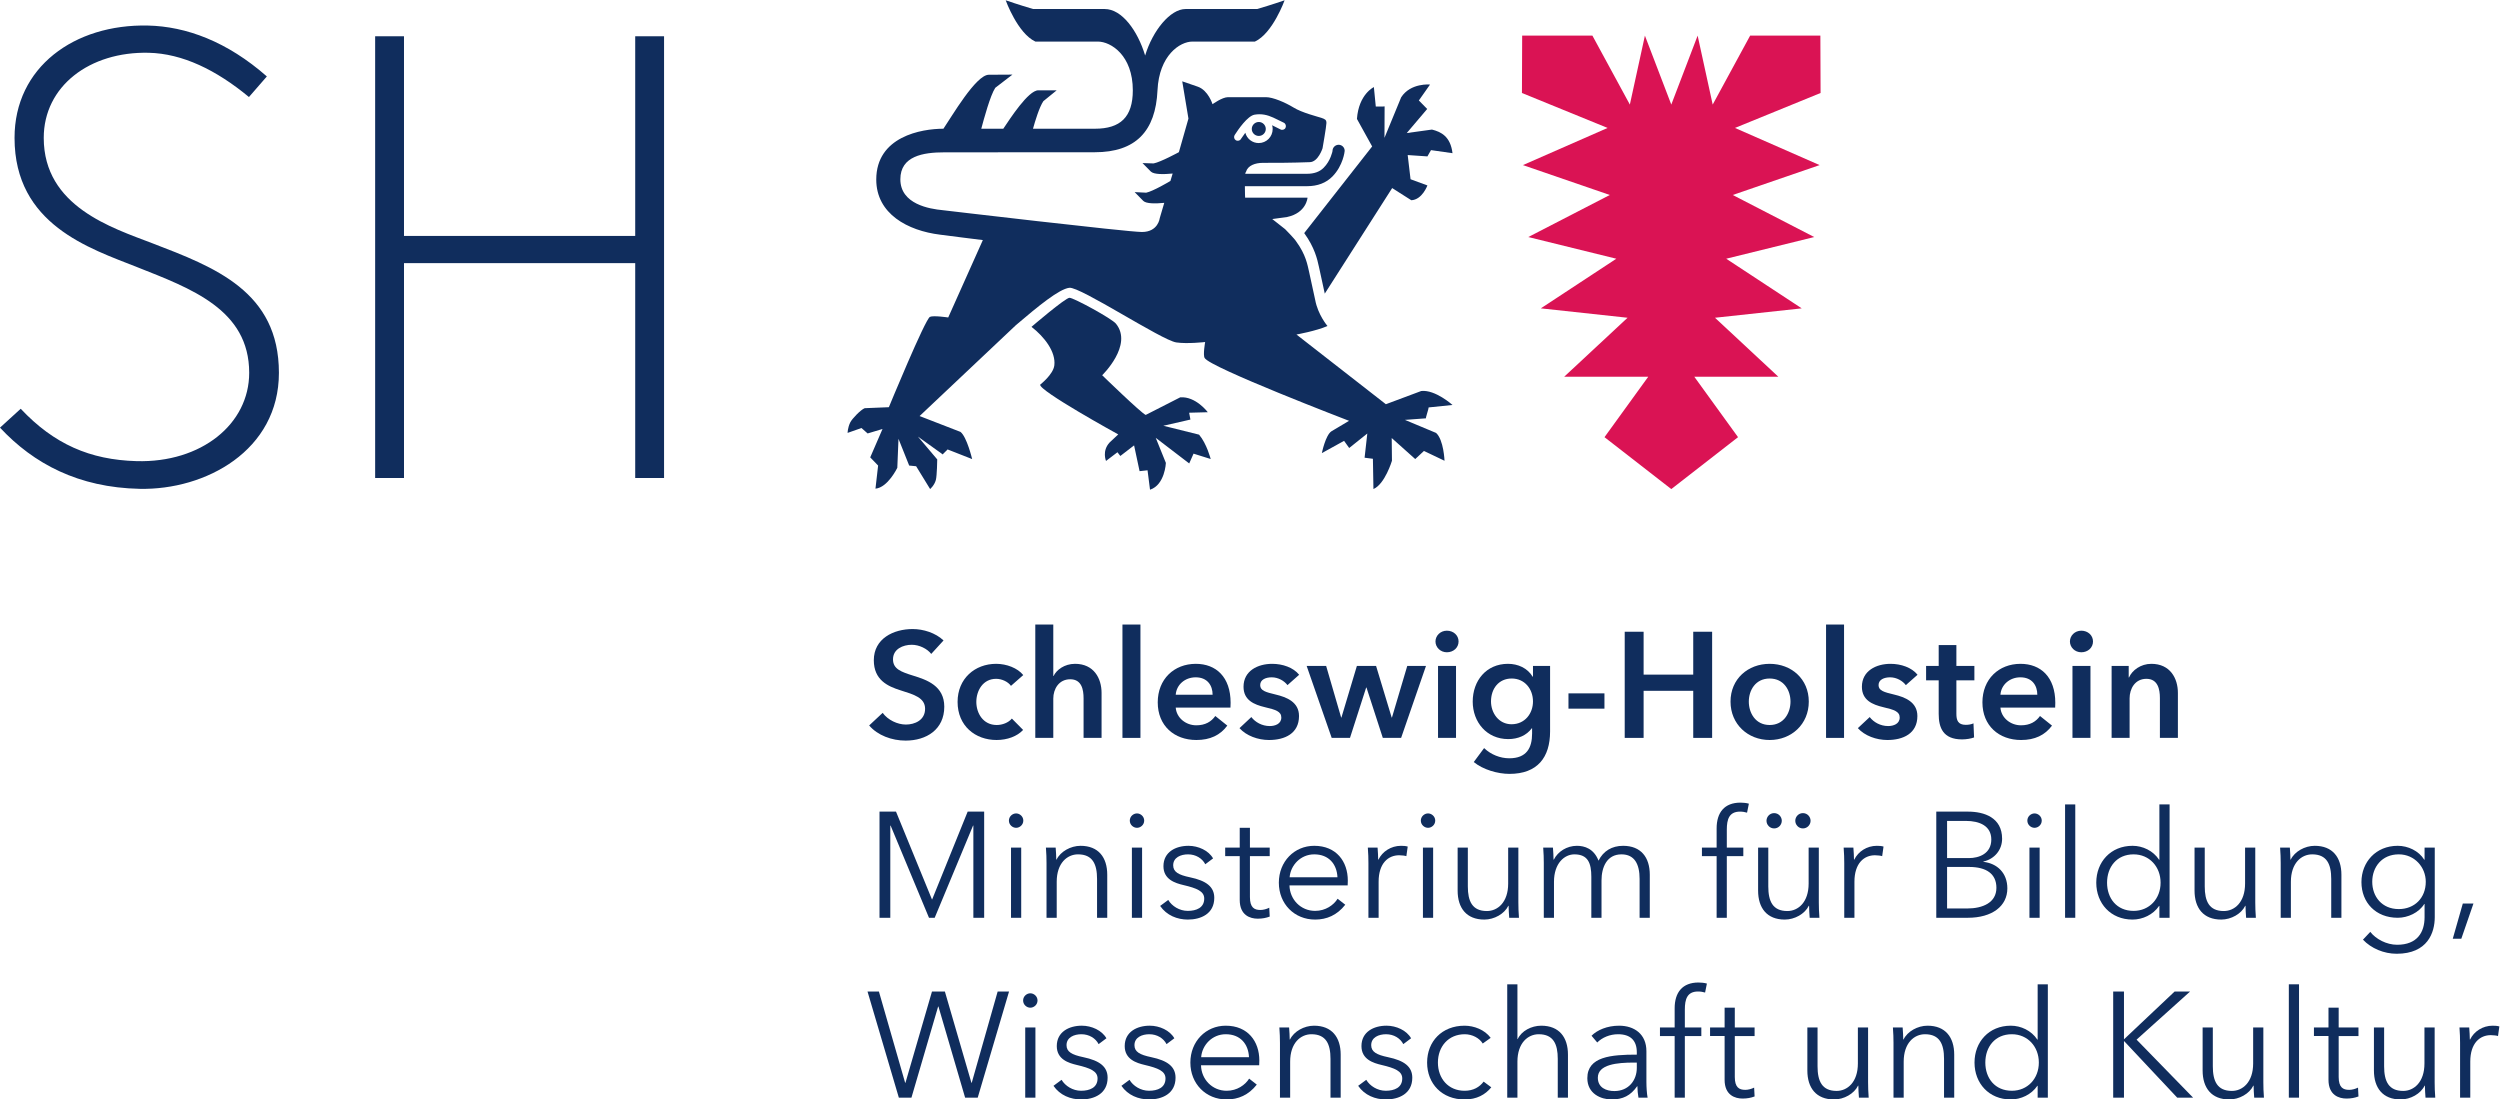
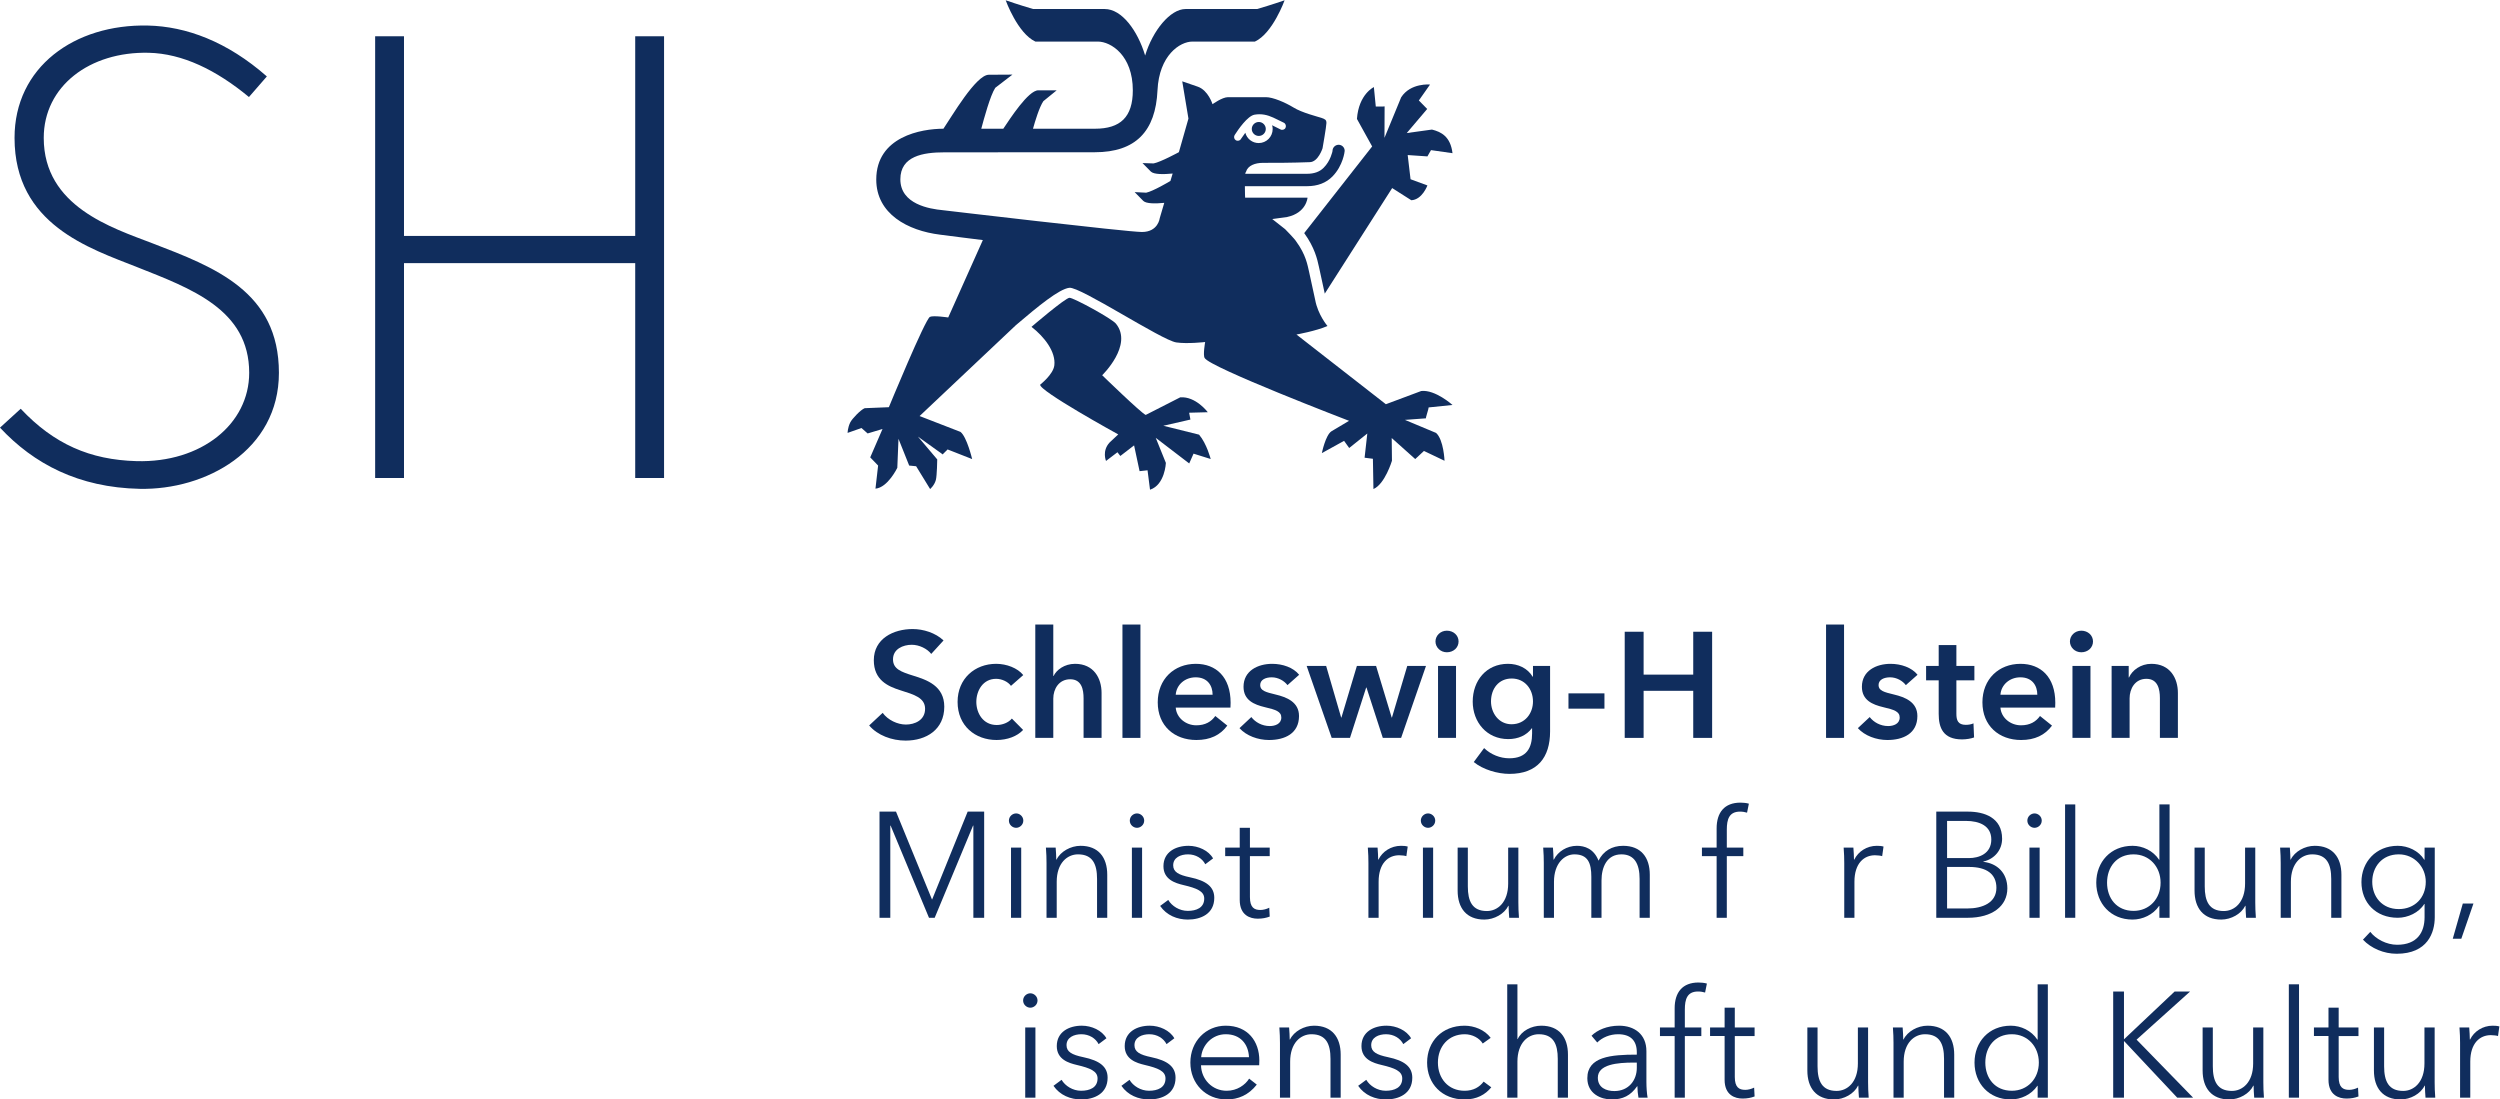
<svg xmlns="http://www.w3.org/2000/svg" version="1.1" id="svg2" x="0px" y="0px" width="472.414px" height="207.76px" viewBox="0 0 472.414 207.76" enable-background="new 0 0 472.414 207.76" xml:space="preserve">
  <g id="g10" transform="matrix(1.333,0,0,-1.333,0,207.76)">
    <g id="g12" transform="scale(0.1)">
      <path id="path14" fill="#102D5D" d="M0,952.355c47.856-51.317,111.456-84.932,198.032-86.737    c93.175-1.937,197.395,54.13,197.362,164.491c-0.044,115.371-90.985,149.67-179.714,183.743    c-56.7,21.779-153.651,51.936-153.673,149.198c-0.022,73.411,65.197,122.651,148.711,120.729    c47.966-1.099,95.76-24.298,142.185-62.739l25.389,29.202c-56.331,49.497-114.393,70.939-168.699,72.129    c-104.066,2.249-189.027-58.85-188.976-159.338c0.026-122.981,106.864-156.57,173.229-182.922    c76.761-30.458,159.386-60.139,159.412-150.007c0.018-72.649-67.778-127.789-159.829-125.219    c-65.771,1.846-116.862,24.056-164.077,74.242L0,952.355" />
      <path id="path16" fill="#102D5D" d="M900.469,880.999h40.902v626.192h-40.902V1224.11H572.706v283.081h-40.898V880.999h40.898    v304.611h327.763V880.999" />
-       <path id="path18" fill="#DA1354" d="M2580.553,1508.088h-99.551l-53.086-97.749l-21.343,97.749l-37.354-97.749l-37.397,97.749    l-21.343-97.749l-53.086,97.749h-99.565l-0.33-81.317l121.428-49.552l-120.029-52.668l123.171-42.371l-115.562-59.619    l124.797-30.74l-107.036-70.36l122.959-13.319l-89.788-83.58l119.114-0.04l-62.014-85.668l94.68-73.597l94.629,73.597    l-62.007,85.668l119.077,0.04l-89.751,83.58l122.944,13.319l-107.021,70.36l124.761,30.74l-115.532,59.619l123.164,42.371    l-120,52.668l121.377,49.552L2580.553,1508.088" />
      <path id="path20" fill="#102D5D" d="M1699.768,942.431l-50.629,12.598l38.39,8.793l-1.82,9.69l26.459,0.707    c0,0-17.018,22.833-39.097,21.101l-48.922-24.954c-6.599,2.747-61.71,56.294-61.71,56.294s44.099,42.649,19.581,73    c-5.969,7.409-60.081,36.79-65.859,36.79c-5.933,0-53.921-41.209-53.921-41.209c18.289-14.169,34.709-35.449,32.369-54.65    c-1.589-12.979-20.01-27.231-20.01-27.231c-2.9-8.199,110.61-70.591,110.61-70.591l-12.18-11.404    c-11.21-12.015-5.142-26.224-5.142-26.224l16.201,12.345l4.091-5.284l19.501,15.004l7.778-36.544l11.29,1.241l3.512-27.543    c21.24,6.976,22.478,38.016,22.478,38.016l-14.381,35.537l47.461-36.313l6.149,13.894l24.302-7.614    C1716.27,907.879,1710.63,929.76,1699.768,942.431" />
      <path id="path22" fill="#102D5D" d="M2029.948,1374.911l-35.757-4.933l28.989,34.131l-11.821,12.059l15.872,22.592    c0,0-27.517,2.681-40.935-18.102l-23.665-57.458l0.19,44.59c-1.143-0.439-10.811-0.04-12.517-0.19l-2.703,27.532    c0,0-21.533-10.02-24.001-45.161l21.562-38.979l-96.328-122.831c0.176-0.209,0.19-0.249,0.205-0.29    c14.663-20.27,18.354-36.929,20.522-46.882l0.579-2.6l7.844-36.05l95.544,149.641l27.122-17.249    c15.513,0.74,22.837,20.98,22.837,20.98l-23.906,8.789l-4.05,34.288l27.957-1.908l5.083,8.888l30.483-4.329    C2056.22,1365.302,2042.663,1371.729,2029.948,1374.911" />
      <path id="path24" fill="#102D5D" d="M1751.902,1359.809c-2.432,1.491-3.171,4.6-1.732,7.222    c5.211,8.148,18.259,27.111,28.162,28.967c2.373,0.41,4.746,0.63,7.046,0.63c9.697,0,17.578-3.589,25.474-7.559l9.185-4.49    c2.593-1.392,3.574-4.548,2.285-7.24c-1.143-2.479-4.585-3.618-7.09-2.249l-9.111,4.548c-0.967,0.531-1.89,0.992-2.791,1.432    c0.542-1.75,0.791-3.57,0.791-5.42c0-10.96-8.87-19.863-19.783-19.863c-9.097,0-16.707,6.061-18.988,14.59    c-2.26-2.988-4.34-5.969-6.288-8.917C1757.89,1359.172,1754.429,1358.241,1751.902,1359.809z M2035.771,944.874l-44.187,18.494    l29.81,2.186c-0.41,1.11,3.984,13.792,3.853,15.469l33.809,3.472c0,0-24.353,21.976-44.282,19.805l-50.164-18.743l-126.76,98.804    c0,0,27.913,4.992,43.975,12.07c0,0-13.579,15.872-17.432,37.079l-8.687,39.961c-2.183,9.349-4.38,23.88-18.267,42.901    c-2.168,3.728-15.63,17.329-15.63,17.329l-18.252,14.359l21.021,2.889c27.524,5.859,28.975,27.382,28.975,27.382h-88.44    c0,0-0.37,5.467-0.37,16.318h88.107c14.985,0,27.085,4.64,36.072,13.81c15.139,15.48,17.307,35.482,17.307,36.303    c0,4.918-3.948,8.609-8.745,8.609c-4.834-0.19-8.613-4.08-8.533-9.031c0-0.04-2.6-13.751-12.598-23.65    c-5.647-5.709-13.601-8.47-23.503-8.47h-87.62c0.381,2.571,0.502,1.271,1.091,2.779c2.659,9.071,13.052,12.642,23.708,12.722    c19.607,0,40.657,0,66.702,0.989c11.982,0.249,18.105,19.669,18.105,19.669s5.508,31.392,5.508,35.848    c0,4.563-1.89,5.453-7.368,7.354c-5.486,1.769-27.48,7.258-39.302,14.608c-11.865,7.251-29.268,14.641-39.038,14.641h-53.844    c-8.221,0-21.921-9.961-21.921-9.961s-6.039,19.698-20.911,24.84l-22.009,7.581l8.789-52.822l-13.55-47.607    c0,0-25.851-14.07-35.808-15.952l-15.78,0.502l11.898-12.1c4.362-4.113,17.589-4.01,30.861-2.739l-3.16-10.51    c-1.058-0.71-25.009-14.813-34.358-16.641l-16.381,0.838l12.25-12.458c4.131-4.039,16.897-4.039,29.747-2.779l-6.398-21.702    c0,0-2.131-19.6-25.239-19.6c-20.881,0-282.382,30.912-282.382,30.912c-18.68,1.769-60.092,8.467-60.092,43.788    c0,33.05,32.531,38.221,62.34,38.221l213.263,0.128c58,0,86.279,29.732,88.92,87.799c2.271,49.38,31.549,69.093,49.629,69.093    c22.581,0,88.499,0,88.499,0c25.261,11.708,42.063,58.528,42.063,58.528s-19.072-6.618-38.906-12.389h-101.506    c-21.68,0-46.589-30.509-57.257-65.852h-0.051c-10.679,35.343-32.999,65.852-57.25,65.852H1464.61    c-19.871,5.771-38.939,12.389-38.939,12.389s16.809-46.82,42.07-58.528c0,0,65.918,0,88.48,0    c18.739,0,49.658-19.713,49.658-69.093c0-38.027-17.681-54.459-53.661-54.459h-87.85c2.933,10.602,8.99,30.663,14.7,39.071    l18.911,15.388c0,0-9.199,0-26.078,0c-14.231,0-40.17-40.408-49.633-54.459h-31.219c3.622,13.502,12.722,47.281,19.841,58    l24.338,18.709c0,0-12.07-0.198-33.53-0.198c-18.197,0-52.698-59.542-64.299-76.512c-31.249,0-95.219-11.1-95.219-72.06    c0-48.75,44.758-72.48,90.348-78.109c1.78-0.37,60.751-7.69,60.751-7.69l-49.091-109.721c0,0-21.061,3.179-25.898,0.879    c-6.812-3.189-58.25-128.071-58.25-128.071l-34.27-1.399c-5.57-2.208-17.71-14.67-20.471-20.197    c-3.688-7.507-3.75-14.817-3.75-14.817l19.68,6.914l8.719-7.712l21.112,6.354l-17.443-40.258l11.18-11.591l-3.75-32.776    c17.571,1.652,30.97,29.59,30.97,29.59l1.67,41.089l15.15-37.914c2.281-0.209,2.281-0.267,9.862-0.97l19.819-32.325    c0,0,5.98,4.984,8.137,12.836c1.633,6.031,1.952,29.154,1.952,29.154c-6.449,7.668-27.382,32.358-27.382,32.358l35.262-25.305    c0.33,1.088,5.87,5.76,6.768,7.108l34.841-13.674c0,0-7.43,31.392-16.531,38.522l-57.968,22.471l136.619,128.936    c32.241,27.462,61.08,51.021,75.619,52.899c15.099,1.992,130.983-74.439,151.63-77.468c15.813-2.329,40.931,0.571,40.931,0.571    s-3.322-18.42-0.71-22.591c6.5-13.151,204.719-89.114,204.719-89.114l-24.888-14.784c-8.511-5.402-13.682-30.985-13.682-30.985    l31.509,17.391l7.251-10.148l25.671,20.537l-3.845-34.299l11.785-1.516l0.754-42.898c16.267,6.896,26.25,40.093,26.25,40.093    l-0.344,32.227l33.347-29.817l12.349,11.499l29.172-13.909c0,0-1.091,29.55-11.968,39.459" />
      <path id="path26" fill="#102D5D" d="M1784.484,1365.881c5.42,0,9.895,4.409,9.895,9.888c0,5.431-4.475,9.902-9.895,9.902    c-5.449,0-9.972-4.471-9.972-9.902C1774.512,1370.29,1779.035,1365.881,1784.484,1365.881" />
      <path id="path28" fill="#102D5D" d="M1320.121,631.591c-5.742,7.427-17,12.964-27.631,12.964c-12.33,0-26.572-5.962-26.572-20.625    c0-13.813,11.693-17.856,28.693-23.167c19.351-5.955,44-14.458,44-43.997c0-32.307-25.291-48.047-54.84-48.047    c-19.552,0-39.752,7.441-51.65,21.475l19.131,17.856c7.438-10.21,21.05-16.582,32.937-16.582c12.55,0,27.213,6.16,27.213,22.324    c0,15.718-15.732,20.186-34.644,26.133c-18.278,5.742-38.049,14.67-38.049,42.729c0,30.615,27.839,44.209,55.052,44.209    c15.088,0,32.311-5.317,43.788-16.157L1320.121,631.591" />
      <path id="path30" fill="#102D5D" d="M1433.152,586.305c-4.05,5.75-12.762,9.99-21.053,9.99c-18.71,0-28.059-16.794-28.059-32.732    c0-15.945,9.569-32.739,28.912-32.739c7.866,0,16.578,3.193,21.467,9.141l15.941-16.143c-8.5-9.141-22.529-14.253-37.632-14.253    c-30.179,0-55.258,19.98-55.258,53.994c0,33.164,24.661,53.987,54.628,53.987c14.883,0,30.403-5.947,38.47-15.938l-17.421-15.308" />
      <path id="path32" fill="#102D5D" d="M1561.579,576.315v-63.765h-25.507v56.111c0,12.122-2.542,26.997-18.911,26.997    c-16.15,0-24.02-13.813-24.02-27.422v-55.686h-25.51v160.693h25.51v-72.913h0.428c4.032,8.511,15.3,17.219,30.392,17.219    C1550.53,617.551,1561.579,597.145,1561.579,576.315" />
      <path id="path34" fill="#102D5D" d="M1591.179,673.244h25.51V512.551h-25.51V673.244" />
      <path id="path36" fill="#102D5D" d="M1718.991,573.766c0,13.176-7.441,24.661-24.012,24.661    c-15.099,0-27.209-10.415-28.279-24.661H1718.991z M1744.289,555.492h-77.589c1.069-14.458,14.249-25.093,29.132-25.093    c12.748,0,21.248,5.112,26.99,13.191l17-13.616c-9.99-13.594-24.441-20.405-43.781-20.405c-31.461,0-54.84,20.2-54.84,53.364    c0,32.937,23.17,54.617,53.99,54.617c28.48,0,49.31-18.494,49.31-55.261c0-2.344,0-4.46-0.209-6.797" />
      <path id="path38" fill="#102D5D" d="M1825.111,587.367c-4.46,5.955-12.957,11.06-22.317,11.06c-8.071,0-16.362-2.981-16.362-11.06    c0-7.866,7.859-9.983,22.104-13.389c15.088-3.618,32.944-10.415,32.944-30.388c0-24.88-20.2-34.021-42.51-34.021    c-15.732,0-32.102,5.962-41.873,16.802l16.791,15.718c5.526-7.222,15.092-12.744,26.136-12.744    c7.441,0,16.377,2.974,16.377,12.114c0,8.503-7.866,11.052-23.379,14.67c-15.095,3.611-30.194,9.771-30.194,28.901    c0,22.742,20.409,32.52,40.602,32.52c14.67,0,29.963-5.098,38.254-15.513L1825.111,587.367" />
      <path id="path40" fill="#102D5D" d="M1852.306,614.577h27.634l21.262-73.118h0.417l21.899,73.118h27.202l22.112-73.118h0.417    l21.68,73.118h26.565l-35.273-102.026h-25.942l-23.159,71.418h-0.425l-22.954-71.418h-25.928L1852.306,614.577" />
      <path id="path42" fill="#102D5D" d="M2038.546,614.577h25.503V512.551h-25.503V614.577z M2051.085,664.528    c9.36,0,16.582-6.592,16.582-15.3c0-8.716-7.222-15.308-16.582-15.308s-16.157,7.222-16.157,15.308    C2034.928,657.306,2041.725,664.528,2051.085,664.528" />
      <path id="path44" fill="#102D5D" d="M2113.642,564.201c0-16.15,10.84-32.307,29.114-32.307c18.926,0,30.396,15.308,30.396,32.307    c0,17.644-11.682,32.527-30.176,32.527S2113.642,582.27,2113.642,564.201z M2197.394,614.577v-92.886    c0-36.782-17.864-60.154-57.605-60.154c-16.575,0-37.405,5.947-50.588,16.787l14.67,19.775    c9.763-9.36,22.961-14.451,35.706-14.451c24.653,0,32.314,14.875,32.314,35.061v7.449h-0.432    c-7.434-9.998-19.343-15.308-33.369-15.308c-30.608,0-50.369,24.221-50.369,53.137c0,29.546,19.131,53.562,49.951,53.562    c14.224,0,27.612-5.947,35.054-18.274h0.425v15.3H2197.394" />
      <path id="path46" fill="#102D5D" d="M2274.459,553.998h-50.999v21.68h50.999V553.998" />
      <path id="path48" fill="#102D5D" d="M2303.185,663.041h26.792V602.25h70.356v60.791h26.777V512.551h-26.777v66.746h-70.356    v-66.746h-26.792V663.041" />
-       <path id="path50" fill="#102D5D" d="M2508.673,530.824c20.186,0,29.531,17.227,29.531,33.164s-9.346,32.739-29.531,32.739    c-20.2,0-29.561-16.802-29.561-32.739S2488.473,530.824,2508.673,530.824z M2508.673,617.551c30.82,0,55.459-21.467,55.459-53.562    s-24.639-54.419-55.459-54.419c-30.835,0-55.488,22.324-55.488,54.419S2477.838,617.551,2508.673,617.551" />
      <path id="path52" fill="#102D5D" d="M2588.61,673.244h25.503V512.551h-25.503V673.244" />
      <path id="path54" fill="#102D5D" d="M2701.71,587.367c-4.468,5.955-12.964,11.06-22.31,11.06c-8.086,0-16.377-2.981-16.377-11.06    c0-7.866,7.866-9.983,22.119-13.389c15.088-3.618,32.93-10.415,32.93-30.388c0-24.88-20.186-34.021-42.51-34.021    c-15.718,0-32.08,5.962-41.88,16.802l16.802,15.718c5.537-7.222,15.088-12.744,26.147-12.744c7.441,0,16.362,2.974,16.362,12.114    c0,8.503-7.852,11.052-23.379,14.67c-15.088,3.611-30.19,9.771-30.19,28.901c0,22.742,20.42,32.52,40.605,32.52    c14.663,0,29.971-5.098,38.262-15.513L2701.71,587.367" />
      <path id="path56" fill="#102D5D" d="M2730.421,594.172v20.405h17.856v29.546h25.078v-29.546h25.518v-20.405h-25.518v-47.402    c0-9.141,2.139-15.718,13.389-15.718c3.398,0,7.881,0.63,10.84,2.117l0.85-19.98c-4.453-1.699-11.25-2.769-16.992-2.769    c-26.997,0-33.164,16.582-33.164,36.152v47.6H2730.421" />
      <path id="path58" fill="#102D5D" d="M2888.083,573.766c0,13.176-7.427,24.661-24.023,24.661    c-15.073,0-27.202-10.415-28.257-24.661H2888.083z M2913.38,555.492h-77.578c1.055-14.458,14.238-25.093,29.106-25.093    c12.759,0,21.255,5.112,26.997,13.191l17.007-13.616c-9.976-13.594-24.448-20.405-43.784-20.405    c-31.465,0-54.844,20.2-54.844,53.364c0,32.937,23.174,54.617,53.994,54.617c28.477,0,49.307-18.494,49.307-55.261    C2913.585,559.946,2913.585,557.829,2913.38,555.492" />
      <path id="path60" fill="#102D5D" d="M2937.917,614.577h25.518V512.551h-25.518V614.577z M2950.456,664.528    c9.36,0,16.582-6.592,16.582-15.3c0-8.716-7.222-15.308-16.582-15.308s-16.143,7.222-16.143,15.308    C2934.313,657.306,2941.095,664.528,2950.456,664.528" />
      <path id="path62" fill="#102D5D" d="M2993.419,614.577h24.229v-16.37h0.425c4.468,10.21,16.582,19.343,31.67,19.343    c26.572,0,37.632-20.405,37.632-41.235v-63.765h-25.503v56.536c0,12.129-2.769,27.209-19.146,27.209    c-16.143,0-23.804-14.026-23.804-27.634v-56.111h-25.503V614.577" />
      <path id="path64" fill="#102D5D" d="M1321.179,283.478h0.212l50.38,124.563h23.379V257.551h-15.311v130.715h-0.417    l-54.412-130.715h-8.079l-54.412,130.715h-0.428V257.551h-15.3v150.491h23.379L1321.179,283.478" />
      <path id="path66" fill="#102D5D" d="M1447.661,257.551h-14.451v99.47h14.451V257.551z M1440.44,385.08    c-5.098,0-10.21,4.255-10.21,10.21c0,5.947,5.112,10.203,10.21,10.203c5.101,0,10.199-4.255,10.199-10.203    C1450.639,389.335,1445.541,385.08,1440.44,385.08" />
      <path id="path68" fill="#102D5D" d="M1496.51,357.021c0.428-5.31,0.85-12.751,0.85-17h0.428    c5.533,11.477,19.98,19.548,34.014,19.548c25.298,0,37.83-16.348,37.83-41.016v-61.003h-14.451v55.056    c0,20.823-6.171,34.856-27.001,34.856c-15.3,0-30.179-12.334-30.179-38.892v-51.021h-14.451v77.578    c0,5.325-0.209,15.103-0.85,21.892H1496.51" />
      <path id="path70" fill="#102D5D" d="M1619.019,257.551h-14.447v99.47h14.447V257.551z M1611.79,385.08    c-5.098,0-10.199,4.255-10.199,10.21c0,5.947,5.101,10.203,10.199,10.203c5.112,0,10.21-4.255,10.21-10.203    C1622,389.335,1616.902,385.08,1611.79,385.08" />
      <path id="path72" fill="#102D5D" d="M1708.601,333.429c-4.252,8.291-13.392,14.033-24.441,14.033    c-10.419,0-21.05-4.46-21.05-15.513c0-9.36,7.441-13.608,23.811-17.014c23.379-4.885,34.427-13.594,34.427-29.121    c0-22.734-19.127-30.813-37.408-30.813c-15.092,0-30.179,5.947-39.32,19.343l11.481,8.496    c5.098-8.716,15.938-15.513,27.627-15.513c12.33,0,23.383,4.46,23.383,17.432c0,10.415-10.419,14.67-29.33,19.131    c-11.689,2.754-28.48,7.859-28.48,26.777c0,20.186,17.421,28.901,35.5,28.901c13.81,0,28.48-6.577,34.849-17.849L1708.601,333.429    " />
      <path id="path74" fill="#102D5D" d="M1799.953,344.906h-28.052v-58.015c0-14.89,6.16-18.281,14.868-18.281    c4.043,0,8.716,1.267,12.539,3.179l0.645-12.539c-5.098-1.912-10.415-2.981-17.014-2.981c-10.616,0-25.499,4.68-25.499,26.572    v62.065h-20.618v12.114h20.618v28.059h14.462v-28.059h28.052V344.906" />
-       <path id="path76" fill="#102D5D" d="M1895.98,314.936c-0.85,18.713-12.319,32.527-32.937,32.527    c-19.343,0-33.589-15.513-34.863-32.527H1895.98z M1910.438,303.466h-82.478c0.425-19.988,15.952-36.138,36.35-36.138    c14.875,0,26.36,8.291,31.89,17.212l10.84-8.489c-11.689-14.89-26.36-21.05-42.729-21.05c-29.539,0-51.431,22.317-51.431,52.288    s21.892,52.28,50.164,52.28c31.238,0,47.607-22.104,47.607-49.299c0-1.919,0-4.255-0.205-6.804" />
      <path id="path78" fill="#102D5D" d="M1939.025,357.021h13.828c0.417-5.31,0.85-12.751,0.85-17h0.417    c5.53,11.477,17.864,19.548,31.89,19.548c3.611,0,6.592-0.198,9.573-1.055l-1.919-13.608c-1.714,0.645-6.372,1.274-10.203,1.274    c-15.315,0-29.121-11.052-29.121-37.61v-51.021h-14.458v77.578C1939.882,340.453,1939.669,350.231,1939.025,357.021" />
      <path id="path80" fill="#102D5D" d="M2031.603,257.551h-14.458v99.47h14.458V257.551z M2024.381,385.08    c-5.112,0-10.21,4.255-10.21,10.21c0,5.947,5.098,10.203,10.21,10.203c5.09,0,10.188-4.255,10.188-10.203    C2034.569,389.335,2029.472,385.08,2024.381,385.08" />
      <path id="path82" fill="#102D5D" d="M2139.445,257.551c-0.41,5.31-0.85,12.759-0.85,17h-0.41    c-5.522-11.47-19.98-19.548-34.014-19.548c-25.291,0-37.837,16.37-37.837,41.03v60.989h14.458v-55.042    c0-20.83,6.152-34.871,26.982-34.871c15.315,0,30.19,12.341,30.19,38.906v51.006h14.458V279.45c0-5.325,0.22-15.095,0.85-21.899    H2139.445" />
      <path id="path84" fill="#102D5D" d="M2235.436,359.57c10.84,0,24.023-4.028,30.615-21.035    c6.797,13.608,18.918,21.035,34.863,21.035c25.283,0,37.822-16.348,37.822-41.016v-61.003h-14.443v55.056    c0,20.823-7.017,34.856-25.723,34.856c-20.845,0-28.271-18.494-28.271-36.98v-52.932h-14.443v58.03    c0,19.343-4.688,31.882-24.023,31.882c-13.821,0-28.916-12.334-28.916-38.892v-51.021h-14.443v77.578    c0,5.325-0.22,15.103-0.85,21.892h13.813c0.425-5.31,0.85-12.751,0.85-17h0.425C2208.454,351.498,2221.198,359.57,2235.436,359.57    " />
      <path id="path86" fill="#102D5D" d="M2471.32,344.906h-23.394v-87.356h-14.443v87.356h-20.83v12.114h20.83v27.209    c0,22.537,11.045,36.555,33.794,36.555c3.618,0,8.291-0.425,11.909-1.479l-2.563-12.744c-2.974,0.85-6.167,1.479-9.976,1.479    c-15.527,0-18.721-11.052-18.721-25.51v-25.51h23.394V344.906" />
-       <path id="path88" fill="#102D5D" d="M2555.827,405.91c6.387,0,10.84-5.31,10.84-10.84s-4.453-10.84-10.84-10.84    c-6.372,0-10.84,5.31-10.84,10.84S2549.455,405.91,2555.827,405.91z M2515.016,405.91c6.387,0,10.84-5.31,10.84-10.84    s-4.453-10.84-10.84-10.84c-6.372,0-10.84,5.31-10.84,10.84S2508.644,405.91,2515.016,405.91z M2565.392,257.551    c-0.425,5.31-0.85,12.759-0.85,17h-0.425c-5.522-11.47-19.98-19.548-34.014-19.548c-25.283,0-37.822,16.37-37.822,41.03v60.989    h14.443v-55.042c0-20.83,6.167-34.871,26.997-34.871c15.293,0,30.19,12.341,30.19,38.906v51.006h14.443V279.45    c0-5.325,0.22-15.095,0.85-21.899H2565.392" />
      <path id="path90" fill="#102D5D" d="M2613.556,357.021h13.799c0.425-5.31,0.85-12.751,0.85-17h0.425    c5.537,11.477,17.856,19.548,31.89,19.548c3.604,0,6.592-0.198,9.565-1.055l-1.919-13.608c-1.699,0.645-6.372,1.274-10.195,1.274    c-15.308,0-29.121-11.052-29.121-37.61v-51.021h-14.443v77.578C2614.406,340.453,2614.186,350.231,2613.556,357.021" />
      <path id="path92" fill="#102D5D" d="M2760.172,270.727h28.477c22.104,0,41.455,8.291,41.455,29.333    c0,19.768-14.238,29.553-38.687,29.553h-31.245V270.727z M2760.172,342.153h30.82c14.663,0,31.875,6.379,31.875,26.36    c0,19.124-16.362,26.36-36.123,26.36h-26.572V342.153z M2744.865,408.041h44.854c22.954,0,48.457-8.291,48.457-38.481    c0-15.718-10.62-28.689-26.572-32.3v-0.425c19.556-2.124,34.014-15.725,34.014-37.625c0-25.085-21.46-41.66-56.118-41.66h-44.634    V408.041" />
      <path id="path94" fill="#102D5D" d="M2891.393,257.551h-14.458v99.47h14.458V257.551z M2884.157,385.08    c-5.112,0-10.195,4.255-10.195,10.21c0,5.947,5.083,10.203,10.195,10.203c5.098,0,10.21-4.255,10.21-10.203    C2894.367,389.335,2889.254,385.08,2884.157,385.08" />
      <path id="path96" fill="#102D5D" d="M2941.901,257.551h-14.458v160.686h14.458V257.551" />
      <path id="path98" fill="#102D5D" d="M3024.591,267.328c22.31,0,38.247,17.212,38.247,39.961c0,22.742-15.938,40.173-38.247,40.173    c-24.023,0-37.632-18.069-37.632-40.173C2986.959,285.192,3000.568,267.328,3024.591,267.328z M3023.097,255.002    c-31.04,0-51.431,22.947-51.431,52.288c0,29.333,20.391,52.28,51.431,52.28c14.238,0,29.121-6.79,37.617-19.761h0.425v78.428    h14.458V257.551h-14.458v16.794h-0.425C3052.218,261.806,3037.335,255.002,3023.097,255.002" />
      <path id="path100" fill="#102D5D" d="M3184.083,257.551c-0.41,5.31-0.85,12.759-0.85,17h-0.41    c-5.522-11.47-19.98-19.548-34.014-19.548c-25.283,0-37.837,16.37-37.837,41.03v60.989h14.458v-55.042    c0-20.83,6.152-34.871,26.982-34.871c15.322,0,30.19,12.341,30.19,38.906v51.006h14.458V279.45c0-5.325,0.22-15.095,0.85-21.899    H3184.083" />
      <path id="path102" fill="#102D5D" d="M3246.076,357.021c0.41-5.31,0.85-12.751,0.85-17h0.41    c5.537,11.477,19.98,19.548,34.028,19.548c25.283,0,37.822-16.348,37.822-41.016v-61.003h-14.443v55.056    c0,20.823-6.167,34.856-26.997,34.856c-15.308,0-30.19-12.334-30.19-38.892v-51.021h-14.443v77.578    c0,5.325-0.22,15.103-0.85,21.892H3246.076" />
      <path id="path104" fill="#102D5D" d="M3400.514,269.877c22.31,0,38.247,15.732,38.247,38.694    c0,20.823-15.938,38.892-38.247,38.892c-24.038,0-37.632-18.069-37.632-38.892    C3362.882,287.734,3376.476,269.877,3400.514,269.877z M3360.114,237.57c7.866-10.203,22.969-18.281,38.042-18.281    c28.491,0,38.906,17.651,38.906,39.104v18.706h-0.425c-7.661-12.319-23.174-19.548-37.632-19.548    c-31.025,0-51.431,21.467-51.431,50.588c0,28.271,20.405,51.431,51.431,51.431c14.458,0,29.766-7.009,37.632-19.761h0.425v17.212    h14.443v-98.628c0-21.672-9.99-51.855-53.979-51.855c-18.281,0-36.123,7.654-47.812,19.98L3360.114,237.57" />
      <path id="path106" fill="#102D5D" d="M3489.137,227.8h-12.114l14.253,49.951h15.088L3489.137,227.8" />
-       <path id="path108" fill="#102D5D" d="M1283.141,23.6h0.417l37.621,129.441h18.281L1377.089,23.6h0.421l36.771,129.441h16.161    L1386.01,2.551h-17.86l-37.83,129.229h-0.421L1292.058,2.551h-17.856l-44.421,150.491h16.161L1283.141,23.6" />
      <path id="path110" fill="#102D5D" d="M1467.81,2.551h-14.451v99.47h14.451V2.551z M1460.581,130.08    c-5.101,0-10.203,4.255-10.203,10.21c0,5.947,5.101,10.203,10.203,10.203c5.098,0,10.21-4.255,10.21-10.203    C1470.791,134.335,1465.679,130.08,1460.581,130.08" />
      <path id="path112" fill="#102D5D" d="M1557.389,78.429c-4.248,8.291-13.389,14.033-24.448,14.033    c-10.411,0-21.039-4.46-21.039-15.513c0-9.36,7.438-13.608,23.807-17.007c23.383-4.893,34.431-13.601,34.431-29.121    c0-22.742-19.131-30.82-37.412-30.82c-15.088,0-30.179,5.947-39.32,19.336l11.481,8.503c5.101-8.716,15.941-15.513,27.631-15.513    c12.33,0,23.379,4.46,23.379,17.432c0,10.415-10.419,14.67-29.33,19.131c-11.689,2.754-28.48,7.859-28.48,26.777    c0,20.193,17.421,28.901,35.493,28.901c13.817,0,28.488-6.577,34.86-17.849L1557.389,78.429" />
      <path id="path114" fill="#102D5D" d="M1653.692,78.429c-4.263,8.291-13.392,14.033-24.452,14.033    c-10.411,0-21.039-4.46-21.039-15.513c0-9.36,7.438-13.608,23.811-17.007c23.379-4.893,34.427-13.601,34.427-29.121    c0-22.742-19.131-30.82-37.408-30.82c-15.092,0-30.179,5.947-39.32,19.336l11.481,8.503c5.098-8.716,15.938-15.513,27.627-15.513    c12.33,0,23.383,4.46,23.383,17.432c0,10.415-10.422,14.67-29.33,19.131c-11.689,2.754-28.48,7.859-28.48,26.777    c0,20.193,17.421,28.901,35.49,28.901c13.821,0,28.48-6.577,34.86-17.849L1653.692,78.429" />
      <path id="path116" fill="#102D5D" d="M1770.572,59.943c-0.85,18.706-12.33,32.52-32.952,32.52c-19.34,0-33.582-15.513-34.86-32.52    H1770.572z M1785.026,48.459h-82.474c0.428-19.973,15.938-36.13,36.35-36.13c14.879,0,26.349,8.291,31.879,17.212l10.84-8.489    c-11.689-14.89-26.36-21.05-42.719-21.05c-29.553,0-51.442,22.317-51.442,52.288s21.888,52.28,50.16,52.28    c31.249,0,47.611-22.104,47.611-49.299C1785.231,53.351,1785.231,51.015,1785.026,48.459" />
      <path id="path118" fill="#102D5D" d="M1827.433,102.021c0.425-5.31,0.85-12.751,0.85-17h0.425    c5.522,11.477,19.98,19.548,34.014,19.548c25.291,0,37.83-16.348,37.83-41.016V2.551H1886.1v55.056    c0,20.823-6.167,34.856-26.997,34.856c-15.308,0-30.183-12.334-30.183-38.892V2.551h-14.451v77.578    c0,5.325-0.22,15.103-0.85,21.892H1827.433" />
      <path id="path120" fill="#102D5D" d="M1989.313,78.429c-4.263,8.291-13.403,14.033-24.463,14.033    c-10.415,0-21.035-4.46-21.035-15.513c0-9.36,7.441-13.608,23.804-17.007c23.394-4.893,34.431-13.601,34.431-29.121    c0-22.742-19.124-30.82-37.405-30.82c-15.095,0-30.183,5.947-39.324,19.336l11.477,8.503c5.098-8.716,15.938-15.513,27.627-15.513    c12.334,0,23.386,4.46,23.386,17.432c0,10.415-10.408,14.67-29.319,19.131c-11.704,2.754-28.491,7.859-28.491,26.777    c0,20.193,17.432,28.901,35.5,28.901c13.821,0,28.477-6.577,34.849-17.849L1989.313,78.429" />
      <path id="path122" fill="#102D5D" d="M2101.93,79.286c-4.673,7.654-14.663,13.176-25.503,13.176    c-23.167,0-38.042-17.432-38.042-40.173c0-22.529,14.663-39.961,37.822-39.961c12.539,0,21.262,5.31,26.997,12.971l10.847-8.079    c-8.503-10.415-20.618-17.219-37.844-17.219c-32.087,0-53.13,22.317-53.13,52.288s21.042,52.28,53.13,52.28    c13.403,0,28.491-5.728,36.987-17.212L2101.93,79.286" />
      <path id="path124" fill="#102D5D" d="M2151.53,85.658c5.317,11.484,19.351,18.911,33.369,18.911    c25.298,0,37.837-16.348,37.837-41.016V2.551h-14.458v55.056c0,20.823-6.152,34.856-26.982,34.856    c-15.308,0-30.19-12.334-30.19-38.892V2.551h-14.458v160.686h14.458V85.658H2151.53" />
      <path id="path126" fill="#102D5D" d="M2316.076,52.289c-23.584,0-50.991-2.549-50.991-21.467    c0-14.246,12.107-18.911,23.379-18.911c20.391,0,31.875,15.3,31.875,32.937v7.441H2316.076z M2320.338,66.74    c0,17.219-9.346,25.723-26.572,25.723c-11.689,0-22.529-4.673-29.531-11.697l-8.086,9.565    c8.086,8.079,22.104,14.238,39.097,14.238c21.489,0,38.701-11.895,38.701-36.13V24.867c0-7.646,0.63-16.787,1.699-22.317h-12.964    c-0.85,4.893-1.494,10.84-1.494,16.15h-0.425c-9.141-13.169-20.186-18.699-36.138-18.699c-15.088,0-34.424,8.079-34.424,30.19    c0,30.593,33.794,33.362,70.137,33.362V66.74" />
      <path id="path128" fill="#102D5D" d="M2411.803,89.906h-23.379V2.551h-14.443v87.356h-20.83v12.114h20.83v27.209    c0,22.537,11.045,36.555,33.794,36.555c3.618,0,8.291-0.425,11.909-1.479l-2.549-12.744c-2.988,0.85-6.182,1.479-9.99,1.479    c-15.527,0-18.721-11.052-18.721-25.51v-25.51h23.379V89.906" />
      <path id="path130" fill="#102D5D" d="M2487.316,89.906h-28.066V31.891c0-14.89,6.167-18.281,14.883-18.281    c4.043,0,8.701,1.267,12.539,3.179l0.645-12.539c-5.112-1.912-10.415-2.981-17.021-2.981c-10.62,0-25.488,4.68-25.488,26.572    v62.065h-20.625v12.114h20.625v28.059h14.443v-28.059h28.066V89.906" />
      <path id="path132" fill="#102D5D" d="M2635.221,2.551c-0.425,5.31-0.85,12.759-0.85,17h-0.425    c-5.522-11.47-19.98-19.548-34.014-19.548c-25.298,0-37.837,16.37-37.837,41.03v60.989h14.458V46.979    c0-20.83,6.167-34.871,26.997-34.871c15.293,0,30.176,12.341,30.176,38.906v51.006h14.458V24.45c0-5.325,0.22-15.095,0.85-21.899    H2635.221" />
      <path id="path134" fill="#102D5D" d="M2697.184,102.021c0.425-5.31,0.85-12.751,0.85-17h0.425    c5.522,11.477,19.98,19.548,34.014,19.548c25.283,0,37.822-16.348,37.822-41.016V2.551h-14.443v55.056    c0,20.823-6.167,34.856-26.997,34.856c-15.293,0-30.19-12.334-30.19-38.892V2.551h-14.443v77.578c0,5.325-0.22,15.103-0.85,21.892    H2697.184" />
      <path id="path136" fill="#102D5D" d="M2852.003,12.328c22.31,0,38.247,17.212,38.247,39.961c0,22.742-15.938,40.173-38.247,40.173    c-24.023,0-37.617-18.069-37.617-40.173C2814.386,30.192,2827.98,12.328,2852.003,12.328z M2850.509,0.002    c-31.04,0-51.445,22.947-51.445,52.288c0,29.333,20.405,52.28,51.445,52.28c14.238,0,29.121-6.79,37.632-19.761h0.425v78.428    h14.443V2.551h-14.443v16.787h-0.425C2879.63,6.806,2864.748,0.002,2850.509,0.002" />
      <path id="path138" fill="#102D5D" d="M3010.939,85.453h0.205l71.631,67.588h21.899l-75.879-68.232l80.127-82.258h-22.529    l-75.249,80.142h-0.205V2.551h-15.293v150.491h15.293V85.453" />
      <path id="path140" fill="#102D5D" d="M3195.553,2.551c-0.425,5.31-0.85,12.759-0.85,17h-0.425    c-5.522-11.47-19.98-19.548-34.014-19.548c-25.298,0-37.837,16.37-37.837,41.03v60.989h14.458V46.979    c0-20.83,6.167-34.871,26.997-34.871c15.293,0,30.176,12.341,30.176,38.906v51.006h14.458V24.45c0-5.325,0.205-15.095,0.85-21.899    H3195.553" />
      <path id="path142" fill="#102D5D" d="M3259.083,2.551h-14.443v160.686h14.443V2.551" />
      <path id="path144" fill="#102D5D" d="M3343.371,89.906h-28.066V31.891c0-14.89,6.182-18.281,14.897-18.281    c4.043,0,8.701,1.267,12.524,3.179l0.645-12.539c-5.098-1.912-10.415-2.981-17.007-2.981c-10.62,0-25.503,4.68-25.503,26.572    v62.065h-20.625v12.114h20.625v28.059h14.443v-28.059h28.066V89.906" />
      <path id="path146" fill="#102D5D" d="M3438.395,2.551c-0.425,5.31-0.85,12.759-0.85,17h-0.425    c-5.537-11.47-19.98-19.548-34.014-19.548c-25.298,0-37.837,16.37-37.837,41.03v60.989h14.458V46.979    c0-20.83,6.167-34.871,26.997-34.871c15.293,0,30.176,12.341,30.176,38.906v51.006h14.458V24.45c0-5.325,0.205-15.095,0.85-21.899    H3438.395" />
      <path id="path148" fill="#102D5D" d="M3486.544,102.021h13.813c0.425-5.31,0.85-12.751,0.85-17h0.425    c5.522,11.477,17.856,19.548,31.89,19.548c3.604,0,6.592-0.198,9.551-1.055l-1.904-13.608c-1.714,0.645-6.372,1.274-10.195,1.274    c-15.308,0-29.121-11.052-29.121-37.61V2.551h-14.458v77.578C3487.394,85.453,3487.174,95.231,3486.544,102.021" />
    </g>
  </g>
</svg>